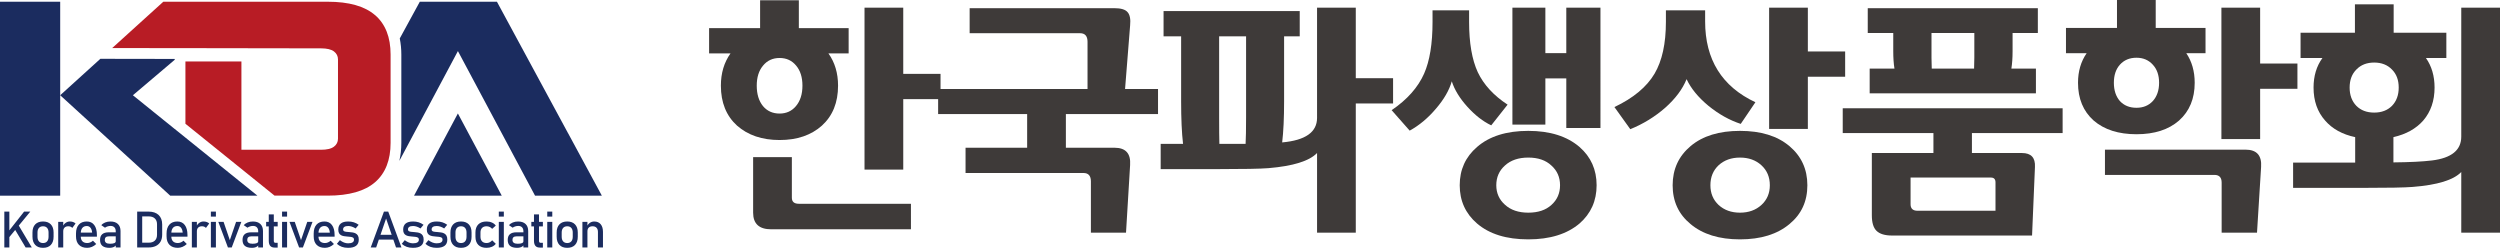
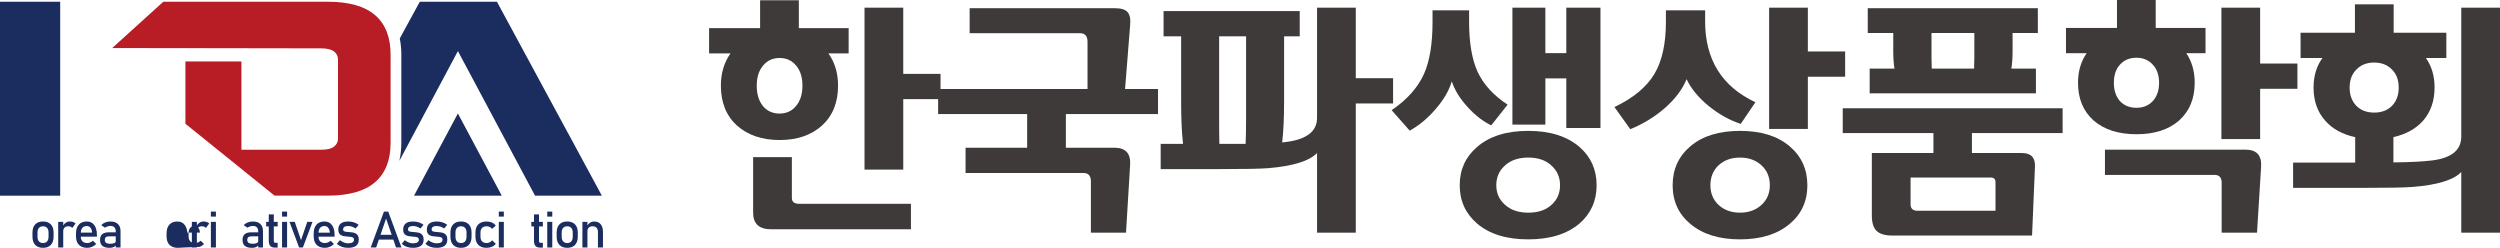
<svg xmlns="http://www.w3.org/2000/svg" version="1.1" id="레이어_1" x="0px" y="0px" width="482.755px" height="47.857px" viewBox="0 0 482.755 47.857" enable-background="new 0 0 482.755 47.857" xml:space="preserve">
  <g>
    <path fill="#3E3A39" d="M482.755,44.923h-7.48V33.216c-1.485,1.548-4.613,2.508-9.384,2.88c-1.455,0.125-4.814,0.186-10.08,0.186   h-13.009v-4.877h11.987v-4.924c-2.479-0.527-4.415-1.596-5.809-3.207c-1.486-1.673-2.229-3.795-2.229-6.365   c0-2.229,0.573-4.134,1.719-5.714h-4.227V6.318h10.499V0.836h7.479v5.482h10.174v4.877h-3.948c1.114,1.58,1.673,3.485,1.673,5.714   c0,2.541-0.729,4.661-2.185,6.365c-1.393,1.58-3.313,2.648-5.761,3.207v4.877c3.159-0.031,5.638-0.154,7.434-0.373   c3.779-0.463,5.667-1.996,5.667-4.598V1.485h7.48V44.923z M463.196,16.909c0-1.455-0.434-2.617-1.302-3.483   c-0.866-0.899-2.012-1.348-3.436-1.348c-1.426,0-2.572,0.449-3.438,1.348c-0.867,0.866-1.301,2.028-1.301,3.483   c0,1.457,0.434,2.633,1.301,3.531c0.866,0.867,2.013,1.301,3.438,1.301c1.424,0,2.569-0.434,3.436-1.301   C462.763,19.542,463.196,18.366,463.196,16.909" />
    <path fill="#3E3A39" d="M443.638,17.143h-7.201v9.71h-7.479V1.486h7.479v10.778h7.201V17.143z M425.893,10.267h-3.718   c1.084,1.611,1.625,3.514,1.625,5.714c0,3.066-1.007,5.497-3.02,7.294c-2.012,1.764-4.754,2.647-8.223,2.647   s-6.226-0.883-8.27-2.647c-2.012-1.797-3.019-4.228-3.019-7.294c0-2.2,0.556-4.103,1.672-5.714h-3.996V5.388h9.85V0h7.479v5.388   h9.618V10.267z M436.623,32.241l-0.79,12.684h-6.829V35.26c0-0.991-0.466-1.486-1.394-1.486h-21.139v-4.877h27.132   C435.771,28.897,436.777,30.01,436.623,32.241 M416.925,15.981c0-1.455-0.402-2.617-1.209-3.485   c-0.805-0.896-1.857-1.347-3.158-1.347c-1.332,0-2.399,0.45-3.204,1.347c-0.775,0.868-1.162,2.03-1.162,3.485   s0.387,2.633,1.162,3.531c0.805,0.867,1.872,1.301,3.204,1.301c1.301,0,2.354-0.434,3.158-1.301   C416.522,18.614,416.925,17.436,416.925,15.981" />
    <path fill="#3E3A39" d="M393.512,6.366h-4.878v3.532c0,1.269-0.078,2.385-0.231,3.344h4.738v4.786h-32.103v-4.786h4.786   c-0.156-0.959-0.232-2.075-0.232-3.344V6.366h-4.926V1.581h32.846V6.366z M398.297,25.692h-17.514v3.857h9.663   c1.765,0,2.602,0.896,2.508,2.693l-0.559,13.24H365.36c-1.396,0-2.401-0.31-3.021-0.93c-0.589-0.587-0.883-1.579-0.883-2.973   V29.549h11.893v-3.857h-17.514v-4.784h42.462V25.692z M381.247,6.366h-8.271v4.739c0,0.805,0.017,1.517,0.048,2.137h8.177   c0.031-0.62,0.046-1.332,0.046-2.137V6.366z M385.335,40.698v-5.481c0-0.62-0.294-0.929-0.882-0.929h-15.518v5.156   c0,0.836,0.449,1.254,1.349,1.254H385.335z" />
    <path fill="#3E3A39" d="M356.302,14.819H349.1v10.08h-7.479V1.486h7.479V9.94h7.202V14.819z M338.973,19.743l-2.833,4.181   c-2.169-0.712-4.244-1.874-6.228-3.485c-1.98-1.64-3.391-3.36-4.228-5.156c-0.774,1.921-2.151,3.764-4.135,5.529   c-1.981,1.733-4.228,3.112-6.735,4.134l-3.066-4.275c3.655-1.733,6.241-3.886,7.758-6.457c1.455-2.478,2.185-5.807,2.185-9.988   V1.997h7.573v2.136C329.264,11.504,332.498,16.707,338.973,19.743 M349.006,35.771c0,3.097-1.145,5.589-3.437,7.479   c-2.354,1.982-5.544,2.973-9.571,2.973c-4.025,0-7.215-0.99-9.568-2.973c-2.293-1.891-3.438-4.383-3.438-7.479   s1.16-5.622,3.483-7.572c2.323-1.952,5.498-2.927,9.523-2.927c4.027,0,7.202,0.975,9.525,2.927   C347.846,30.149,349.006,32.674,349.006,35.771 M341.759,35.771c0-1.58-0.542-2.865-1.626-3.857   c-1.085-0.991-2.462-1.485-4.135-1.485s-3.05,0.494-4.134,1.485c-1.053,0.992-1.58,2.277-1.58,3.857   c0,1.548,0.527,2.817,1.58,3.809c1.084,0.991,2.461,1.487,4.134,1.487s3.05-0.496,4.135-1.487   C341.217,38.588,341.759,37.319,341.759,35.771" />
    <path fill="#3E3A39" d="M309.052,24.714h-6.597v-9.571h-4.041v8.92h-6.365V1.486h6.365v8.78h4.041v-8.78h6.597V24.714z    M291.119,20.207l-3.159,3.996c-1.579-0.743-3.112-1.936-4.599-3.577c-1.486-1.642-2.492-3.283-3.019-4.925   c-0.497,1.735-1.519,3.5-3.068,5.296c-1.517,1.796-3.206,3.206-5.062,4.229l-3.485-3.949c3.003-2.044,5.094-4.398,6.271-7.062   c1.085-2.447,1.627-5.776,1.627-9.988V1.997h7.061v2.229c0,4.058,0.559,7.294,1.672,9.71   C286.505,16.352,288.426,18.442,291.119,20.207 M308.309,35.771c0,3.003-1.099,5.466-3.299,7.387   c-2.415,2.044-5.714,3.065-9.896,3.065c-4.212,0-7.51-1.021-9.895-3.065c-2.23-1.921-3.345-4.384-3.345-7.387   c0-3.005,1.114-5.466,3.345-7.388c2.385-2.074,5.683-3.111,9.895-3.111c4.182,0,7.48,1.037,9.896,3.111   C307.21,30.305,308.309,32.766,308.309,35.771 M301.248,35.771c0-1.548-0.559-2.818-1.673-3.81   c-1.084-1.022-2.57-1.533-4.461-1.533c-1.89,0-3.391,0.511-4.507,1.533c-1.112,0.991-1.671,2.262-1.671,3.81   c0,1.517,0.559,2.771,1.671,3.762c1.116,1.024,2.617,1.534,4.507,1.534c1.891,0,3.377-0.496,4.461-1.487   C300.689,38.588,301.248,37.319,301.248,35.771" />
    <path fill="#3E3A39" d="M269.007,19.975h-7.202v24.948h-7.479V29.545c-1.486,1.549-4.614,2.524-9.385,2.926   c-1.549,0.125-4.909,0.188-10.081,0.188h-10.731V27.78h4.32c-0.248-2.105-0.371-4.847-0.371-8.222V7.013h-3.392V2.136h26.294v4.877   h-3.019v12.545c0,3.22-0.124,5.868-0.372,7.943c4.49-0.402,6.736-1.981,6.736-4.739V1.486h7.479v13.612h7.202V19.975z    M240.621,7.013h-5.203v15.61c0,2.385,0.016,4.104,0.047,5.157h5.063c0.062-1.053,0.093-2.772,0.093-5.157V7.013z" />
    <path fill="#3E3A39" d="M223.617,22.022h-17.793v6.505h9.384c2.169,0,3.175,1.114,3.019,3.345l-0.79,13.055h-6.782v-9.896   c0-1.084-0.48-1.626-1.44-1.626H186.45v-4.878h11.894v-6.505h-17.189v-4.831h28.85V8.086c0-1.115-0.481-1.673-1.441-1.673H187.24   V1.581h27.968c1.239,0,2.075,0.248,2.508,0.744c0.464,0.496,0.636,1.362,0.511,2.602l-0.975,12.264h6.365V22.022z" />
    <path fill="#3E3A39" d="M181.62,19.141h-7.2v13.612h-7.48V1.487h7.48v12.777h7.2V19.141z M163.874,10.315h-3.902   c1.238,1.734,1.858,3.809,1.858,6.225c0,3.253-1.037,5.823-3.112,7.713c-2.075,1.856-4.801,2.786-8.177,2.786   s-6.118-0.93-8.224-2.786c-2.075-1.89-3.112-4.46-3.112-7.713c0-2.416,0.62-4.491,1.858-6.225h-4.134V5.436h9.848V0.048h7.481   v5.388h9.616V10.315z M175.906,44.276h-26.992c-2.322,0-3.484-1.07-3.484-3.207V30.337h7.48v7.851c0,0.775,0.449,1.162,1.348,1.162   h21.648V44.276z M154.954,16.54c0-1.611-0.402-2.896-1.207-3.856c-0.806-0.99-1.874-1.487-3.206-1.487s-2.401,0.497-3.206,1.487   c-0.805,0.96-1.207,2.245-1.207,3.856c0,1.642,0.402,2.958,1.207,3.949c0.805,0.96,1.874,1.439,3.206,1.439   c1.301,0,2.354-0.479,3.159-1.439C154.537,19.498,154.954,18.182,154.954,16.54" />
    <path fill="#1B2C5F" d="M112.463,42.841h0.971v4.943h-0.971V42.841z M115.463,47.785V44.79c0-0.348-0.09-0.619-0.271-0.809   c-0.178-0.19-0.432-0.287-0.762-0.287c-0.318,0-0.564,0.086-0.738,0.252c-0.172,0.168-0.257,0.406-0.257,0.712l-0.1-0.954   c0.152-0.297,0.35-0.528,0.595-0.689c0.247-0.162,0.52-0.242,0.819-0.242c0.536,0,0.951,0.176,1.243,0.527   c0.295,0.35,0.442,0.844,0.442,1.486v2.999H115.463z" />
    <path fill="#1B2C5F" d="M109.532,47.857c-0.648,0-1.149-0.188-1.505-0.562c-0.355-0.377-0.533-0.908-0.533-1.592v-0.805   c0-0.676,0.178-1.2,0.533-1.571c0.356-0.371,0.857-0.557,1.505-0.557c0.648,0,1.149,0.186,1.505,0.557   c0.355,0.371,0.533,0.896,0.533,1.571v0.818c0,0.681-0.178,1.209-0.533,1.582C110.681,47.67,110.18,47.857,109.532,47.857    M109.532,46.932c0.34,0,0.601-0.106,0.786-0.318c0.187-0.213,0.28-0.511,0.28-0.896v-0.818c0-0.385-0.093-0.68-0.28-0.889   c-0.185-0.211-0.446-0.316-0.786-0.316c-0.337,0-0.598,0.105-0.786,0.316c-0.187,0.209-0.281,0.504-0.281,0.889v0.818   c0,0.386,0.094,0.684,0.281,0.896C108.934,46.826,109.195,46.932,109.532,46.932" />
    <path fill="#1B2C5F" d="M105.676,40.861h0.971v0.971h-0.971V40.861z M105.676,42.842h0.971v4.942h-0.971V42.842z" />
    <path fill="#1B2C5F" d="M104.27,47.809c-0.406,0-0.702-0.112-0.886-0.338c-0.181-0.226-0.271-0.549-0.271-0.972v-5.096h0.971v5.106   c0,0.116,0.024,0.209,0.072,0.274c0.047,0.067,0.117,0.101,0.209,0.101h0.467v0.924H104.27z M102.603,42.842h2.228v0.877h-2.228   V42.842z" />
-     <path fill="#1B2C5F" d="M101.071,47.784v-3.131c0-0.326-0.087-0.576-0.262-0.754c-0.171-0.181-0.415-0.271-0.733-0.271   c-0.193,0-0.385,0.028-0.576,0.09c-0.187,0.058-0.355,0.142-0.505,0.253l-0.709-0.486c0.187-0.226,0.433-0.4,0.738-0.523   c0.308-0.128,0.649-0.189,1.024-0.189c0.619,0,1.098,0.159,1.438,0.479c0.339,0.321,0.509,0.774,0.509,1.358v3.174H101.071z    M99.862,47.856c-0.606,0-1.062-0.125-1.367-0.375c-0.301-0.252-0.452-0.636-0.452-1.154c0-0.49,0.138-0.857,0.414-1.098   c0.28-0.246,0.697-0.367,1.253-0.367h1.404l0.067,0.78h-1.467c-0.25,0-0.439,0.058-0.566,0.171   c-0.127,0.111-0.191,0.283-0.191,0.514c0,0.252,0.084,0.437,0.253,0.559c0.168,0.12,0.42,0.182,0.757,0.182   c0.368,0,0.644-0.041,0.828-0.121c0.184-0.078,0.276-0.203,0.276-0.371l0.1,0.697c-0.085,0.131-0.192,0.242-0.319,0.326   c-0.127,0.088-0.273,0.151-0.438,0.191C100.252,47.834,100.068,47.856,99.862,47.856" />
    <path fill="#1B2C5F" d="M96.321,40.861h0.971v0.971h-0.971V40.861z M96.321,42.842h0.971v4.942h-0.971V42.842z" />
    <path fill="#1B2C5F" d="M93.947,47.856c-0.679,0-1.206-0.187-1.581-0.561c-0.371-0.375-0.557-0.904-0.557-1.587v-0.815   c0-0.675,0.186-1.197,0.557-1.566c0.375-0.37,0.902-0.555,1.581-0.555c0.387,0,0.736,0.066,1.048,0.205   c0.311,0.135,0.558,0.33,0.742,0.584l-0.7,0.629c-0.136-0.158-0.298-0.281-0.485-0.367s-0.384-0.129-0.591-0.129   c-0.374,0-0.665,0.105-0.871,0.315c-0.206,0.209-0.31,0.504-0.31,0.884v0.815c0,0.392,0.104,0.692,0.31,0.905   s0.497,0.317,0.871,0.317c0.207,0,0.404-0.044,0.591-0.137c0.187-0.091,0.349-0.222,0.485-0.39l0.7,0.676   c-0.184,0.248-0.433,0.439-0.747,0.576C94.679,47.79,94.331,47.856,93.947,47.856" />
    <path fill="#1B2C5F" d="M89.02,47.857c-0.648,0-1.149-0.188-1.505-0.562c-0.355-0.377-0.533-0.908-0.533-1.592v-0.805   c0-0.676,0.178-1.2,0.533-1.571c0.356-0.371,0.857-0.557,1.505-0.557s1.149,0.186,1.505,0.557c0.355,0.371,0.533,0.896,0.533,1.571   v0.818c0,0.681-0.178,1.209-0.533,1.582C90.169,47.67,89.668,47.857,89.02,47.857 M89.02,46.932c0.34,0,0.602-0.106,0.786-0.318   c0.187-0.213,0.281-0.511,0.281-0.896v-0.818c0-0.385-0.094-0.68-0.281-0.889c-0.184-0.211-0.446-0.316-0.786-0.316   c-0.336,0-0.598,0.105-0.786,0.316c-0.187,0.209-0.281,0.504-0.281,0.889v0.818c0,0.386,0.094,0.684,0.281,0.896   C88.422,46.826,88.684,46.932,89.02,46.932" />
    <path fill="#1B2C5F" d="M84.303,47.856c-0.438,0-0.836-0.063-1.195-0.189c-0.356-0.13-0.675-0.325-0.957-0.581l0.576-0.71   c0.27,0.203,0.535,0.355,0.795,0.457c0.264,0.101,0.524,0.152,0.781,0.152c0.384,0,0.671-0.058,0.862-0.177   c0.193-0.12,0.29-0.299,0.29-0.536c0-0.185-0.065-0.315-0.195-0.392c-0.127-0.076-0.295-0.126-0.505-0.147   c-0.206-0.026-0.428-0.045-0.666-0.062c-0.2-0.017-0.399-0.04-0.596-0.072c-0.196-0.034-0.376-0.096-0.538-0.181   c-0.162-0.089-0.292-0.219-0.39-0.391c-0.095-0.17-0.143-0.401-0.143-0.69c0-0.522,0.16-0.915,0.481-1.176   c0.321-0.261,0.798-0.39,1.433-0.39c0.388,0,0.748,0.053,1.081,0.156c0.334,0.105,0.646,0.266,0.938,0.48l-0.585,0.709   c-0.248-0.158-0.493-0.276-0.734-0.356c-0.238-0.08-0.471-0.118-0.7-0.118c-0.33,0-0.578,0.057-0.743,0.172   c-0.165,0.109-0.247,0.277-0.247,0.504c0,0.149,0.057,0.256,0.171,0.323c0.114,0.063,0.265,0.104,0.453,0.123   c0.187,0.021,0.388,0.037,0.604,0.054c0.207,0.013,0.415,0.037,0.624,0.07c0.213,0.032,0.408,0.096,0.586,0.192   c0.178,0.094,0.32,0.235,0.428,0.422c0.108,0.188,0.162,0.442,0.162,0.769c0,0.528-0.173,0.926-0.519,1.189   C85.512,47.725,84.995,47.856,84.303,47.856" />
    <path fill="#1B2C5F" d="M79.734,47.856c-0.438,0-0.836-0.063-1.195-0.189c-0.356-0.13-0.675-0.325-0.957-0.581l0.576-0.71   c0.27,0.203,0.535,0.355,0.795,0.457c0.264,0.101,0.524,0.152,0.781,0.152c0.384,0,0.671-0.058,0.862-0.177   c0.193-0.12,0.29-0.299,0.29-0.536c0-0.185-0.065-0.315-0.195-0.392c-0.127-0.076-0.295-0.126-0.505-0.147   c-0.206-0.026-0.428-0.045-0.666-0.062c-0.2-0.017-0.399-0.04-0.596-0.072c-0.196-0.034-0.376-0.096-0.538-0.181   c-0.162-0.089-0.292-0.219-0.39-0.391c-0.095-0.17-0.143-0.401-0.143-0.69c0-0.522,0.16-0.915,0.481-1.176s0.798-0.39,1.433-0.39   c0.388,0,0.748,0.053,1.081,0.156c0.334,0.105,0.646,0.266,0.938,0.48l-0.585,0.709c-0.248-0.158-0.492-0.276-0.734-0.356   c-0.238-0.08-0.471-0.118-0.7-0.118c-0.33,0-0.578,0.057-0.743,0.172c-0.165,0.109-0.247,0.277-0.247,0.504   c0,0.149,0.057,0.256,0.171,0.323c0.115,0.063,0.265,0.104,0.453,0.123c0.187,0.021,0.389,0.037,0.604,0.054   c0.207,0.013,0.415,0.037,0.624,0.07c0.213,0.032,0.408,0.096,0.586,0.192c0.178,0.094,0.321,0.235,0.428,0.422   c0.108,0.188,0.162,0.442,0.162,0.769c0,0.528-0.173,0.926-0.519,1.189C80.943,47.725,80.426,47.856,79.734,47.856" />
    <path fill="#1B2C5F" d="M71.588,47.785l2.552-6.924h0.829l2.552,6.924h-1.047L74.555,42.2l-1.919,5.585H71.588z M72.764,45.342   h3.643v0.924h-3.643V45.342z" />
    <path fill="#1B2C5F" d="M67.207,47.856c-0.438,0-0.836-0.063-1.195-0.189c-0.356-0.13-0.675-0.325-0.957-0.581l0.576-0.71   c0.27,0.203,0.535,0.355,0.795,0.457c0.264,0.101,0.524,0.152,0.781,0.152c0.384,0,0.671-0.058,0.862-0.177   c0.193-0.12,0.29-0.299,0.29-0.536c0-0.185-0.065-0.315-0.195-0.392c-0.127-0.076-0.295-0.126-0.505-0.147   c-0.206-0.026-0.428-0.045-0.666-0.062c-0.2-0.017-0.399-0.04-0.596-0.072c-0.196-0.034-0.376-0.096-0.538-0.181   c-0.162-0.089-0.292-0.219-0.39-0.391c-0.095-0.17-0.143-0.401-0.143-0.69c0-0.522,0.16-0.915,0.481-1.176   c0.321-0.261,0.798-0.39,1.433-0.39c0.388,0,0.748,0.053,1.081,0.156c0.334,0.105,0.646,0.266,0.938,0.48l-0.585,0.709   c-0.248-0.158-0.493-0.276-0.734-0.356c-0.238-0.08-0.471-0.118-0.7-0.118c-0.33,0-0.578,0.057-0.743,0.172   c-0.165,0.109-0.247,0.277-0.247,0.504c0,0.149,0.057,0.256,0.171,0.323c0.115,0.063,0.265,0.104,0.453,0.123   c0.187,0.021,0.389,0.037,0.604,0.054c0.207,0.013,0.415,0.037,0.624,0.07c0.213,0.032,0.408,0.096,0.586,0.192   c0.178,0.094,0.32,0.235,0.428,0.422c0.108,0.188,0.162,0.442,0.162,0.769c0,0.528-0.173,0.926-0.519,1.189   C68.416,47.725,67.899,47.856,67.207,47.856" />
    <path fill="#1B2C5F" d="M62.742,47.856c-0.689,0-1.222-0.191-1.6-0.576c-0.378-0.383-0.567-0.931-0.567-1.638v-0.557   c0-0.737,0.181-1.306,0.543-1.71c0.365-0.403,0.878-0.604,1.538-0.604c0.622,0,1.103,0.228,1.443,0.684   c0.343,0.458,0.514,1.099,0.514,1.925v0.323H61.28v-0.781h2.409c-0.028-0.4-0.133-0.712-0.314-0.938   c-0.178-0.226-0.417-0.338-0.719-0.338c-0.365,0-0.649,0.12-0.852,0.362c-0.203,0.241-0.305,0.582-0.305,1.024v0.628   c0,0.409,0.108,0.723,0.324,0.942c0.219,0.219,0.525,0.327,0.919,0.327c0.197,0,0.392-0.038,0.586-0.118   c0.193-0.08,0.366-0.189,0.519-0.332l0.638,0.639c-0.245,0.232-0.519,0.417-0.824,0.547C63.356,47.792,63.05,47.856,62.742,47.856" />
    <polygon fill="#1B2C5F" points="58.125,46.371 59.334,42.841 60.349,42.841 58.492,47.784 57.758,47.784 55.901,42.841    56.916,42.841  " />
    <path fill="#1B2C5F" d="M54.465,40.861h0.971v0.971h-0.971V40.861z M54.465,42.842h0.971v4.942h-0.971V42.842z" />
    <path fill="#1B2C5F" d="M53.058,47.809c-0.406,0-0.701-0.112-0.885-0.338C51.991,47.246,51.9,46.922,51.9,46.5v-5.096h0.972v5.106   c0,0.116,0.023,0.209,0.071,0.274c0.048,0.067,0.118,0.101,0.21,0.101h0.466v0.924H53.058z M51.392,42.842h2.229v0.877h-2.229   V42.842z" />
    <path fill="#1B2C5F" d="M49.859,47.784v-3.131c0-0.326-0.087-0.576-0.261-0.754c-0.172-0.181-0.416-0.271-0.734-0.271   c-0.193,0-0.385,0.028-0.576,0.09c-0.187,0.058-0.355,0.142-0.505,0.253l-0.709-0.486c0.187-0.226,0.433-0.4,0.738-0.523   c0.308-0.128,0.649-0.189,1.024-0.189c0.619,0,1.098,0.159,1.438,0.479c0.339,0.321,0.509,0.774,0.509,1.358v3.174H49.859z    M48.65,47.856c-0.606,0-1.062-0.125-1.367-0.375c-0.301-0.252-0.452-0.636-0.452-1.154c0-0.49,0.138-0.857,0.414-1.098   c0.28-0.246,0.697-0.367,1.253-0.367h1.404l0.067,0.78h-1.467c-0.25,0-0.439,0.058-0.566,0.171   c-0.127,0.111-0.191,0.283-0.191,0.514c0,0.252,0.084,0.437,0.253,0.559c0.168,0.12,0.42,0.182,0.757,0.182   c0.368,0,0.644-0.041,0.828-0.121c0.185-0.078,0.276-0.203,0.276-0.371l0.1,0.697c-0.085,0.131-0.191,0.242-0.319,0.326   c-0.127,0.088-0.273,0.151-0.438,0.191C49.04,47.834,48.856,47.856,48.65,47.856" />
-     <polygon fill="#1B2C5F" points="44.381,46.371 45.59,42.841 46.605,42.841 44.748,47.784 44.014,47.784 42.157,42.841    43.172,42.841  " />
    <path fill="#1B2C5F" d="M40.721,40.861h0.971v0.971h-0.971V40.861z M40.721,42.842h0.971v4.942h-0.971V42.842z" />
    <path fill="#1B2C5F" d="M37.047,42.842h0.971v4.943h-0.971V42.842z M39.766,44.014c-0.086-0.105-0.194-0.184-0.324-0.238   s-0.281-0.082-0.452-0.082c-0.308,0-0.548,0.086-0.719,0.258c-0.168,0.168-0.253,0.403-0.253,0.705l-0.1-0.953   c0.15-0.291,0.345-0.52,0.586-0.685c0.244-0.166,0.513-0.248,0.805-0.248c0.225,0,0.428,0.034,0.609,0.099   c0.184,0.064,0.345,0.16,0.481,0.287L39.766,44.014z" />
-     <path fill="#1B2C5F" d="M34.33,47.856c-0.689,0-1.222-0.191-1.6-0.576c-0.378-0.383-0.567-0.931-0.567-1.638v-0.557   c0-0.737,0.181-1.306,0.543-1.71c0.365-0.403,0.878-0.604,1.538-0.604c0.623,0,1.103,0.228,1.443,0.684   c0.343,0.458,0.514,1.099,0.514,1.925v0.323h-3.333v-0.781h2.41c-0.029-0.4-0.134-0.712-0.315-0.938   c-0.177-0.226-0.417-0.338-0.719-0.338c-0.365,0-0.649,0.12-0.852,0.362c-0.203,0.241-0.305,0.582-0.305,1.024v0.628   c0,0.409,0.108,0.723,0.324,0.942c0.219,0.219,0.525,0.327,0.919,0.327c0.197,0,0.392-0.038,0.586-0.118   c0.193-0.08,0.366-0.189,0.519-0.332l0.638,0.639c-0.245,0.232-0.519,0.417-0.824,0.547C34.944,47.792,34.638,47.856,34.33,47.856" />
-     <path fill="#1B2C5F" d="M27.146,47.785v-0.923h1.566c0.512,0,0.907-0.133,1.186-0.395c0.283-0.269,0.424-0.643,0.424-1.125v-2.039   c0-0.48-0.141-0.855-0.424-1.117c-0.279-0.268-0.674-0.4-1.186-0.4h-1.566v-0.925h1.538c0.838,0,1.486,0.218,1.943,0.653   c0.46,0.432,0.69,1.041,0.69,1.828v1.961c0,0.524-0.103,0.973-0.309,1.344c-0.207,0.367-0.507,0.65-0.9,0.848   c-0.394,0.194-0.87,0.29-1.429,0.29H27.146z M26.489,40.861h0.971v6.923h-0.971V40.861z" />
+     <path fill="#1B2C5F" d="M34.33,47.856c-0.689,0-1.222-0.191-1.6-0.576c-0.378-0.383-0.567-0.931-0.567-1.638v-0.557   c0-0.737,0.181-1.306,0.543-1.71c0.365-0.403,0.878-0.604,1.538-0.604c0.623,0,1.103,0.228,1.443,0.684   c0.343,0.458,0.514,1.099,0.514,1.925v0.323v-0.781h2.41c-0.029-0.4-0.134-0.712-0.315-0.938   c-0.177-0.226-0.417-0.338-0.719-0.338c-0.365,0-0.649,0.12-0.852,0.362c-0.203,0.241-0.305,0.582-0.305,1.024v0.628   c0,0.409,0.108,0.723,0.324,0.942c0.219,0.219,0.525,0.327,0.919,0.327c0.197,0,0.392-0.038,0.586-0.118   c0.193-0.08,0.366-0.189,0.519-0.332l0.638,0.639c-0.245,0.232-0.519,0.417-0.824,0.547C34.944,47.792,34.638,47.856,34.33,47.856" />
    <path fill="#1B2C5F" d="M22.35,47.784v-3.131c0-0.326-0.087-0.576-0.261-0.754c-0.172-0.181-0.416-0.271-0.734-0.271   c-0.193,0-0.385,0.028-0.576,0.09c-0.187,0.058-0.355,0.142-0.505,0.253l-0.709-0.486c0.187-0.226,0.433-0.4,0.738-0.523   c0.308-0.128,0.649-0.189,1.024-0.189c0.619,0,1.098,0.159,1.438,0.479c0.339,0.321,0.509,0.774,0.509,1.358v3.174H22.35z    M21.141,47.856c-0.606,0-1.062-0.125-1.367-0.375c-0.301-0.252-0.452-0.636-0.452-1.154c0-0.49,0.138-0.857,0.414-1.098   c0.28-0.246,0.697-0.367,1.253-0.367h1.404l0.067,0.78h-1.467c-0.25,0-0.439,0.058-0.566,0.171   c-0.127,0.111-0.191,0.283-0.191,0.514c0,0.252,0.084,0.437,0.253,0.559c0.168,0.12,0.42,0.182,0.757,0.182   c0.368,0,0.644-0.041,0.828-0.121c0.185-0.078,0.276-0.203,0.276-0.371l0.1,0.697c-0.085,0.131-0.191,0.242-0.319,0.326   c-0.127,0.088-0.273,0.151-0.438,0.191C21.531,47.834,21.347,47.856,21.141,47.856" />
    <path fill="#1B2C5F" d="M16.843,47.856c-0.689,0-1.222-0.191-1.6-0.576c-0.378-0.383-0.567-0.931-0.567-1.638v-0.557   c0-0.737,0.181-1.306,0.543-1.71c0.365-0.403,0.878-0.604,1.538-0.604c0.623,0,1.103,0.228,1.443,0.684   c0.343,0.458,0.514,1.099,0.514,1.925v0.323h-3.333v-0.781h2.41c-0.029-0.4-0.134-0.712-0.315-0.938   c-0.177-0.226-0.417-0.338-0.719-0.338c-0.365,0-0.649,0.12-0.852,0.362c-0.203,0.241-0.305,0.582-0.305,1.024v0.628   c0,0.409,0.108,0.723,0.324,0.942c0.219,0.219,0.525,0.327,0.919,0.327c0.197,0,0.392-0.038,0.586-0.118   c0.193-0.08,0.366-0.189,0.519-0.332l0.638,0.639c-0.245,0.232-0.519,0.417-0.824,0.547C17.457,47.792,17.151,47.856,16.843,47.856   " />
    <path fill="#1B2C5F" d="M11.24,42.842h0.971v4.943H11.24V42.842z M13.959,44.014c-0.086-0.105-0.194-0.184-0.324-0.238   c-0.13-0.055-0.281-0.082-0.452-0.082c-0.308,0-0.548,0.086-0.719,0.258c-0.168,0.168-0.253,0.403-0.253,0.705l-0.1-0.953   c0.15-0.291,0.345-0.52,0.586-0.685c0.244-0.166,0.513-0.248,0.805-0.248c0.225,0,0.428,0.034,0.609,0.099   c0.184,0.064,0.345,0.16,0.481,0.287L13.959,44.014z" />
    <path fill="#1B2C5F" d="M8.309,47.857c-0.648,0-1.149-0.188-1.505-0.562c-0.355-0.377-0.533-0.908-0.533-1.592v-0.805   c0-0.676,0.178-1.2,0.533-1.571c0.356-0.371,0.857-0.557,1.505-0.557s1.149,0.186,1.505,0.557c0.355,0.371,0.533,0.896,0.533,1.571   v0.818c0,0.681-0.178,1.209-0.533,1.582C9.458,47.67,8.957,47.857,8.309,47.857 M8.309,46.932c0.34,0,0.602-0.106,0.786-0.318   c0.187-0.213,0.281-0.511,0.281-0.896v-0.818c0-0.385-0.094-0.68-0.281-0.889c-0.184-0.211-0.446-0.316-0.786-0.316   c-0.336,0-0.598,0.105-0.786,0.316c-0.187,0.209-0.281,0.504-0.281,0.889v0.818c0,0.386,0.094,0.684,0.281,0.896   C7.711,46.826,7.973,46.932,8.309,46.932" />
-     <path fill="#1B2C5F" d="M1.454,46.205l0.143-1.458l3.057-3.885h1.195L1.454,46.205z M0.835,40.862h0.971v6.923H0.835V40.862z    M4.949,47.785l-2.2-3.695l0.767-0.709l2.623,4.404H4.949z" />
    <polygon fill="#1B2C5F" points="88.419,21.909 79.951,37.786 96.893,37.786  " />
    <polygon fill="#1B2C5F" points="0,0.334 0,37.786 11.623,37.786 11.623,18.392 11.623,0.334  " />
-     <path fill="#1B2C5F" d="M33.736,24.907l-8.075-6.516l8.075-6.846V11.38c-5.336-0.006-10.937-0.018-14.355-0.024l-7.759,7.035   l21.252,19.394H49.71L35.813,26.575l-2.076-1.673V24.907z" />
    <path fill="#1B2C5F" d="M109.706,25.749L95.96,0.335H81.065l-3.87,7.092c0.193,0.966,0.304,1.998,0.304,3.104v17.063   c0,1.249-0.14,2.403-0.387,3.476l2.839-5.324l8.473-15.884l8.474,15.884l6.421,12.041h12.901l-6.509-12.041L109.706,25.749z" />
    <path fill="#B81C25" d="M72.433,2.931C70.439,1.2,67.39,0.334,63.279,0.334H31.537l-9.869,8.942c3.389,0,8.866,0.013,14.707,0.024   h3.207c10.773,0.018,21.715,0.036,22.413,0.036c1.138,0,1.97,0.2,2.492,0.594c0.522,0.401,0.78,0.914,0.78,1.551v15.292   c0,0.637-0.258,1.155-0.78,1.549c-0.522,0.396-1.349,0.597-2.492,0.597H46.619V11.87H35.806V23.9l17.211,13.877h10.262   c4.111,0,7.16-0.865,9.154-2.596c1.994-1.732,2.991-4.268,2.991-7.6V10.52c0-3.335-0.997-5.867-2.991-7.6V2.931z" />
  </g>
</svg>